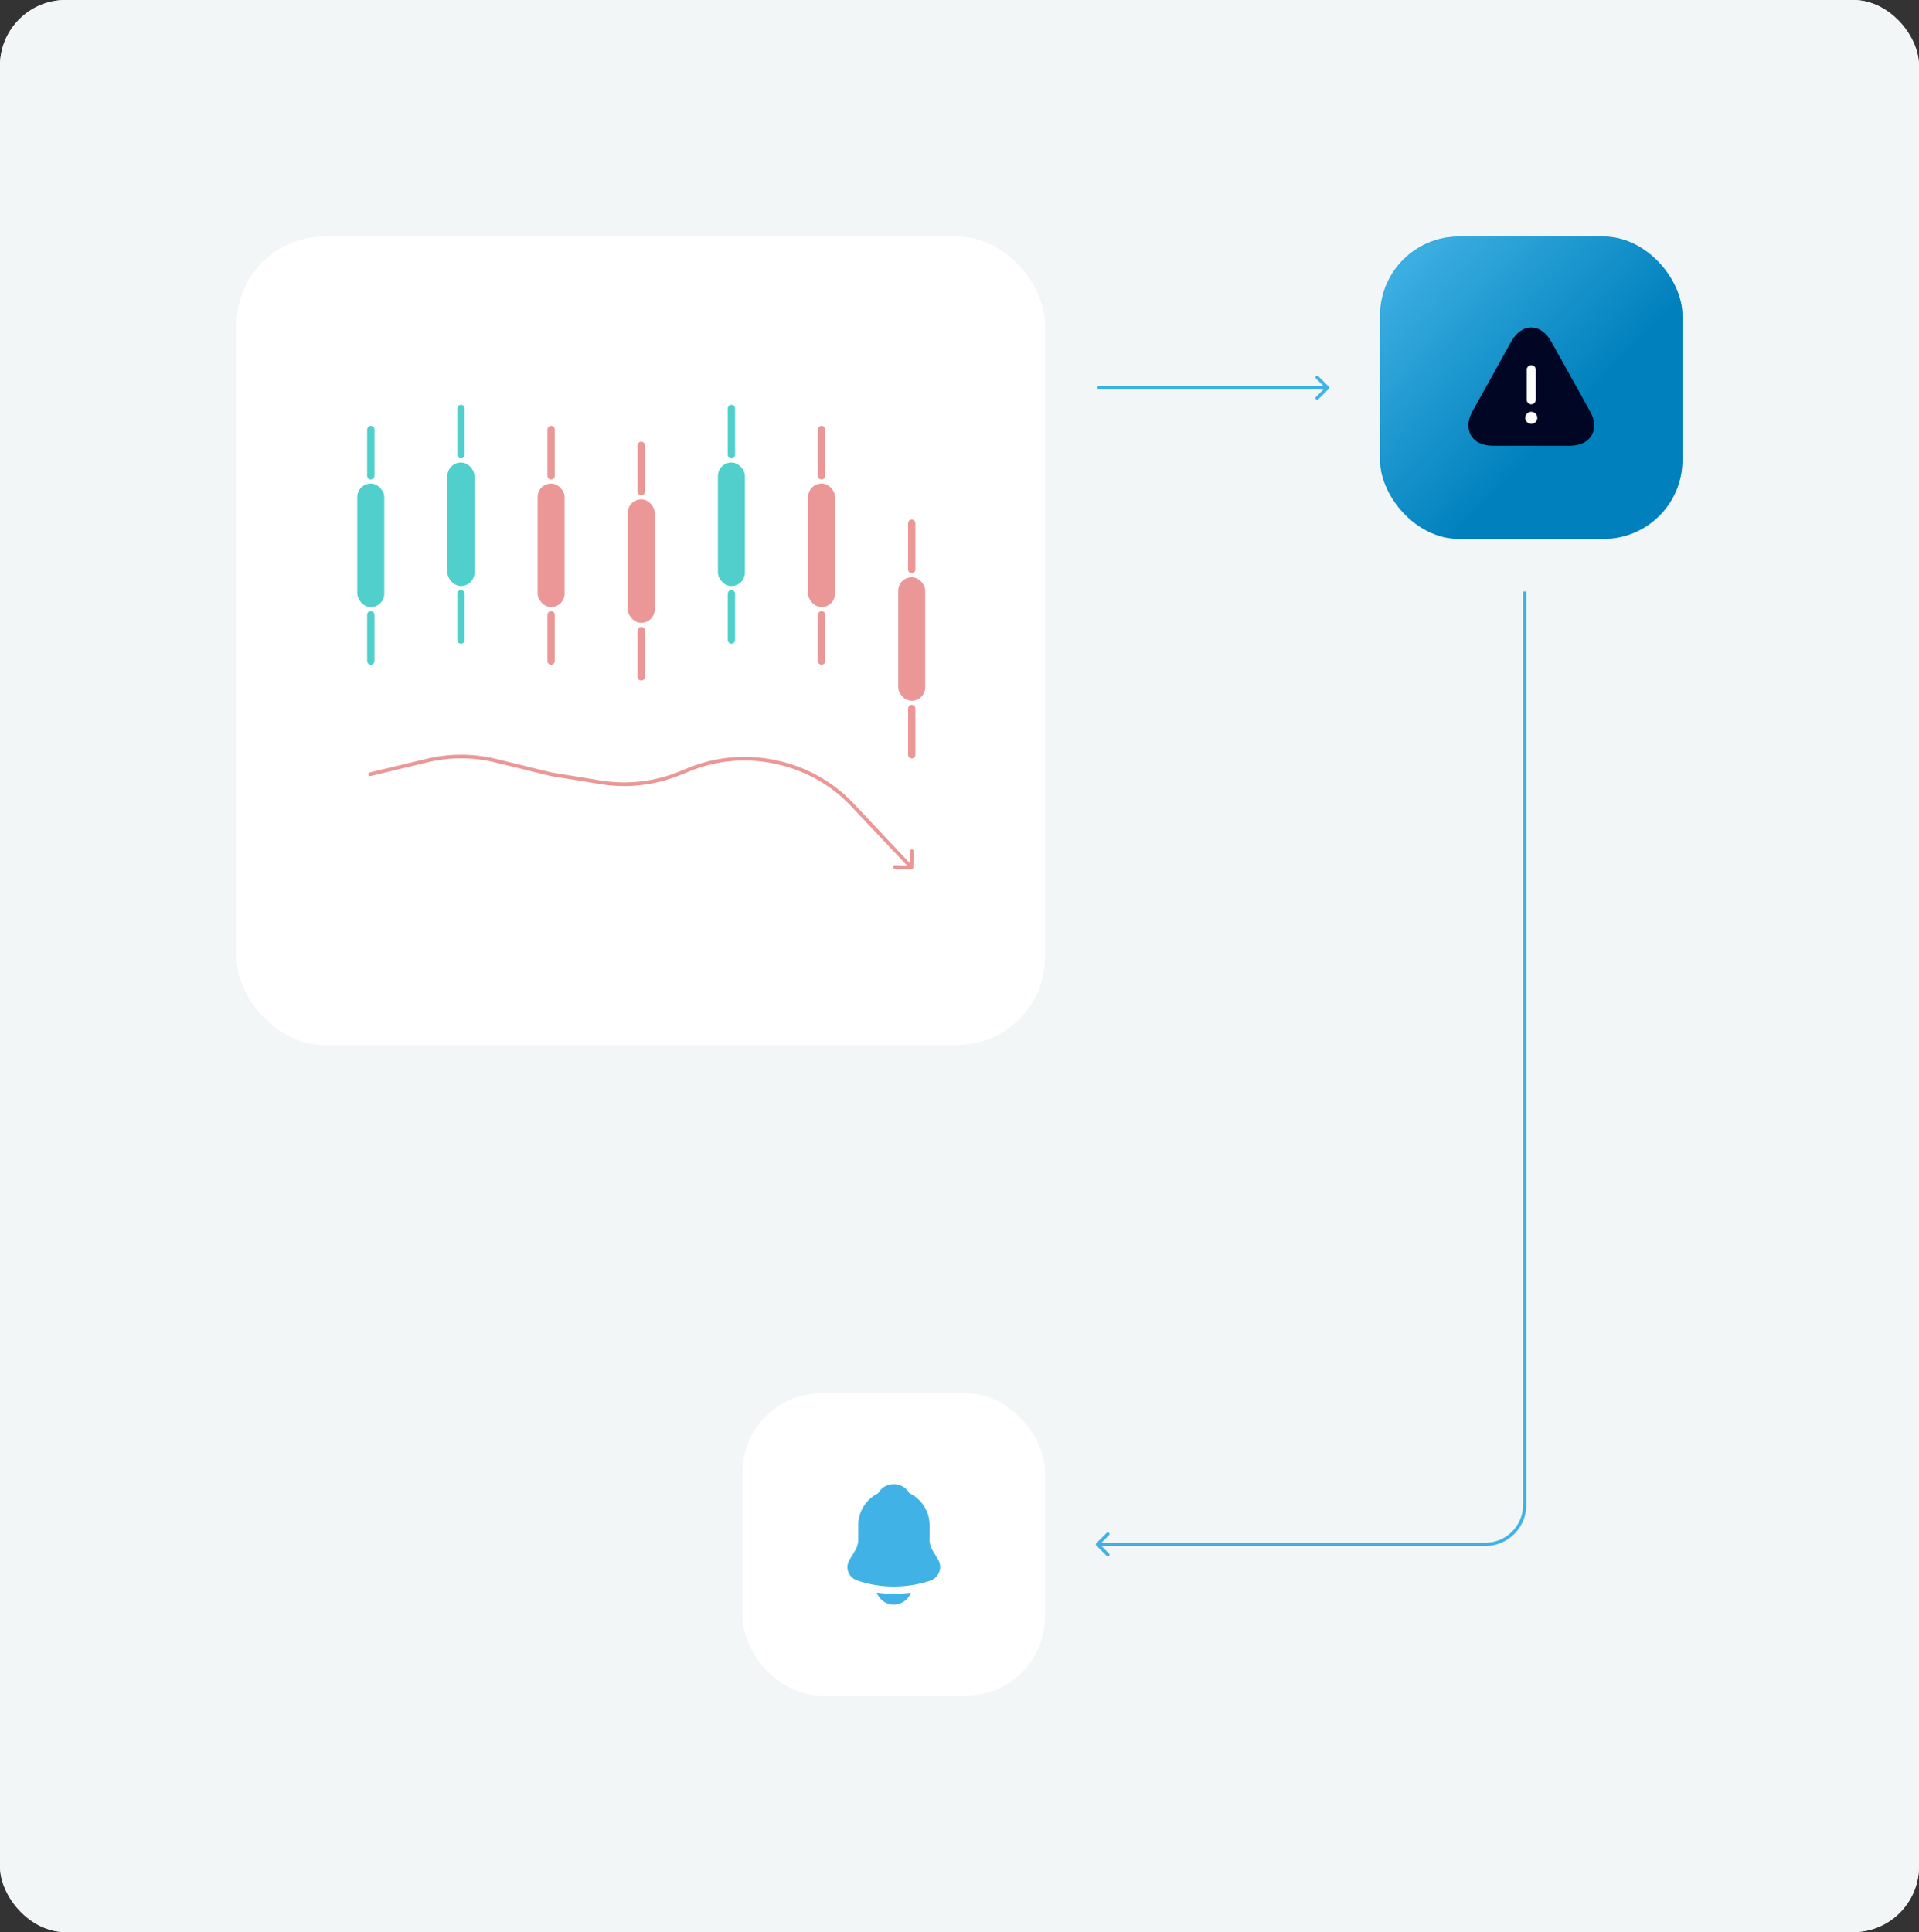
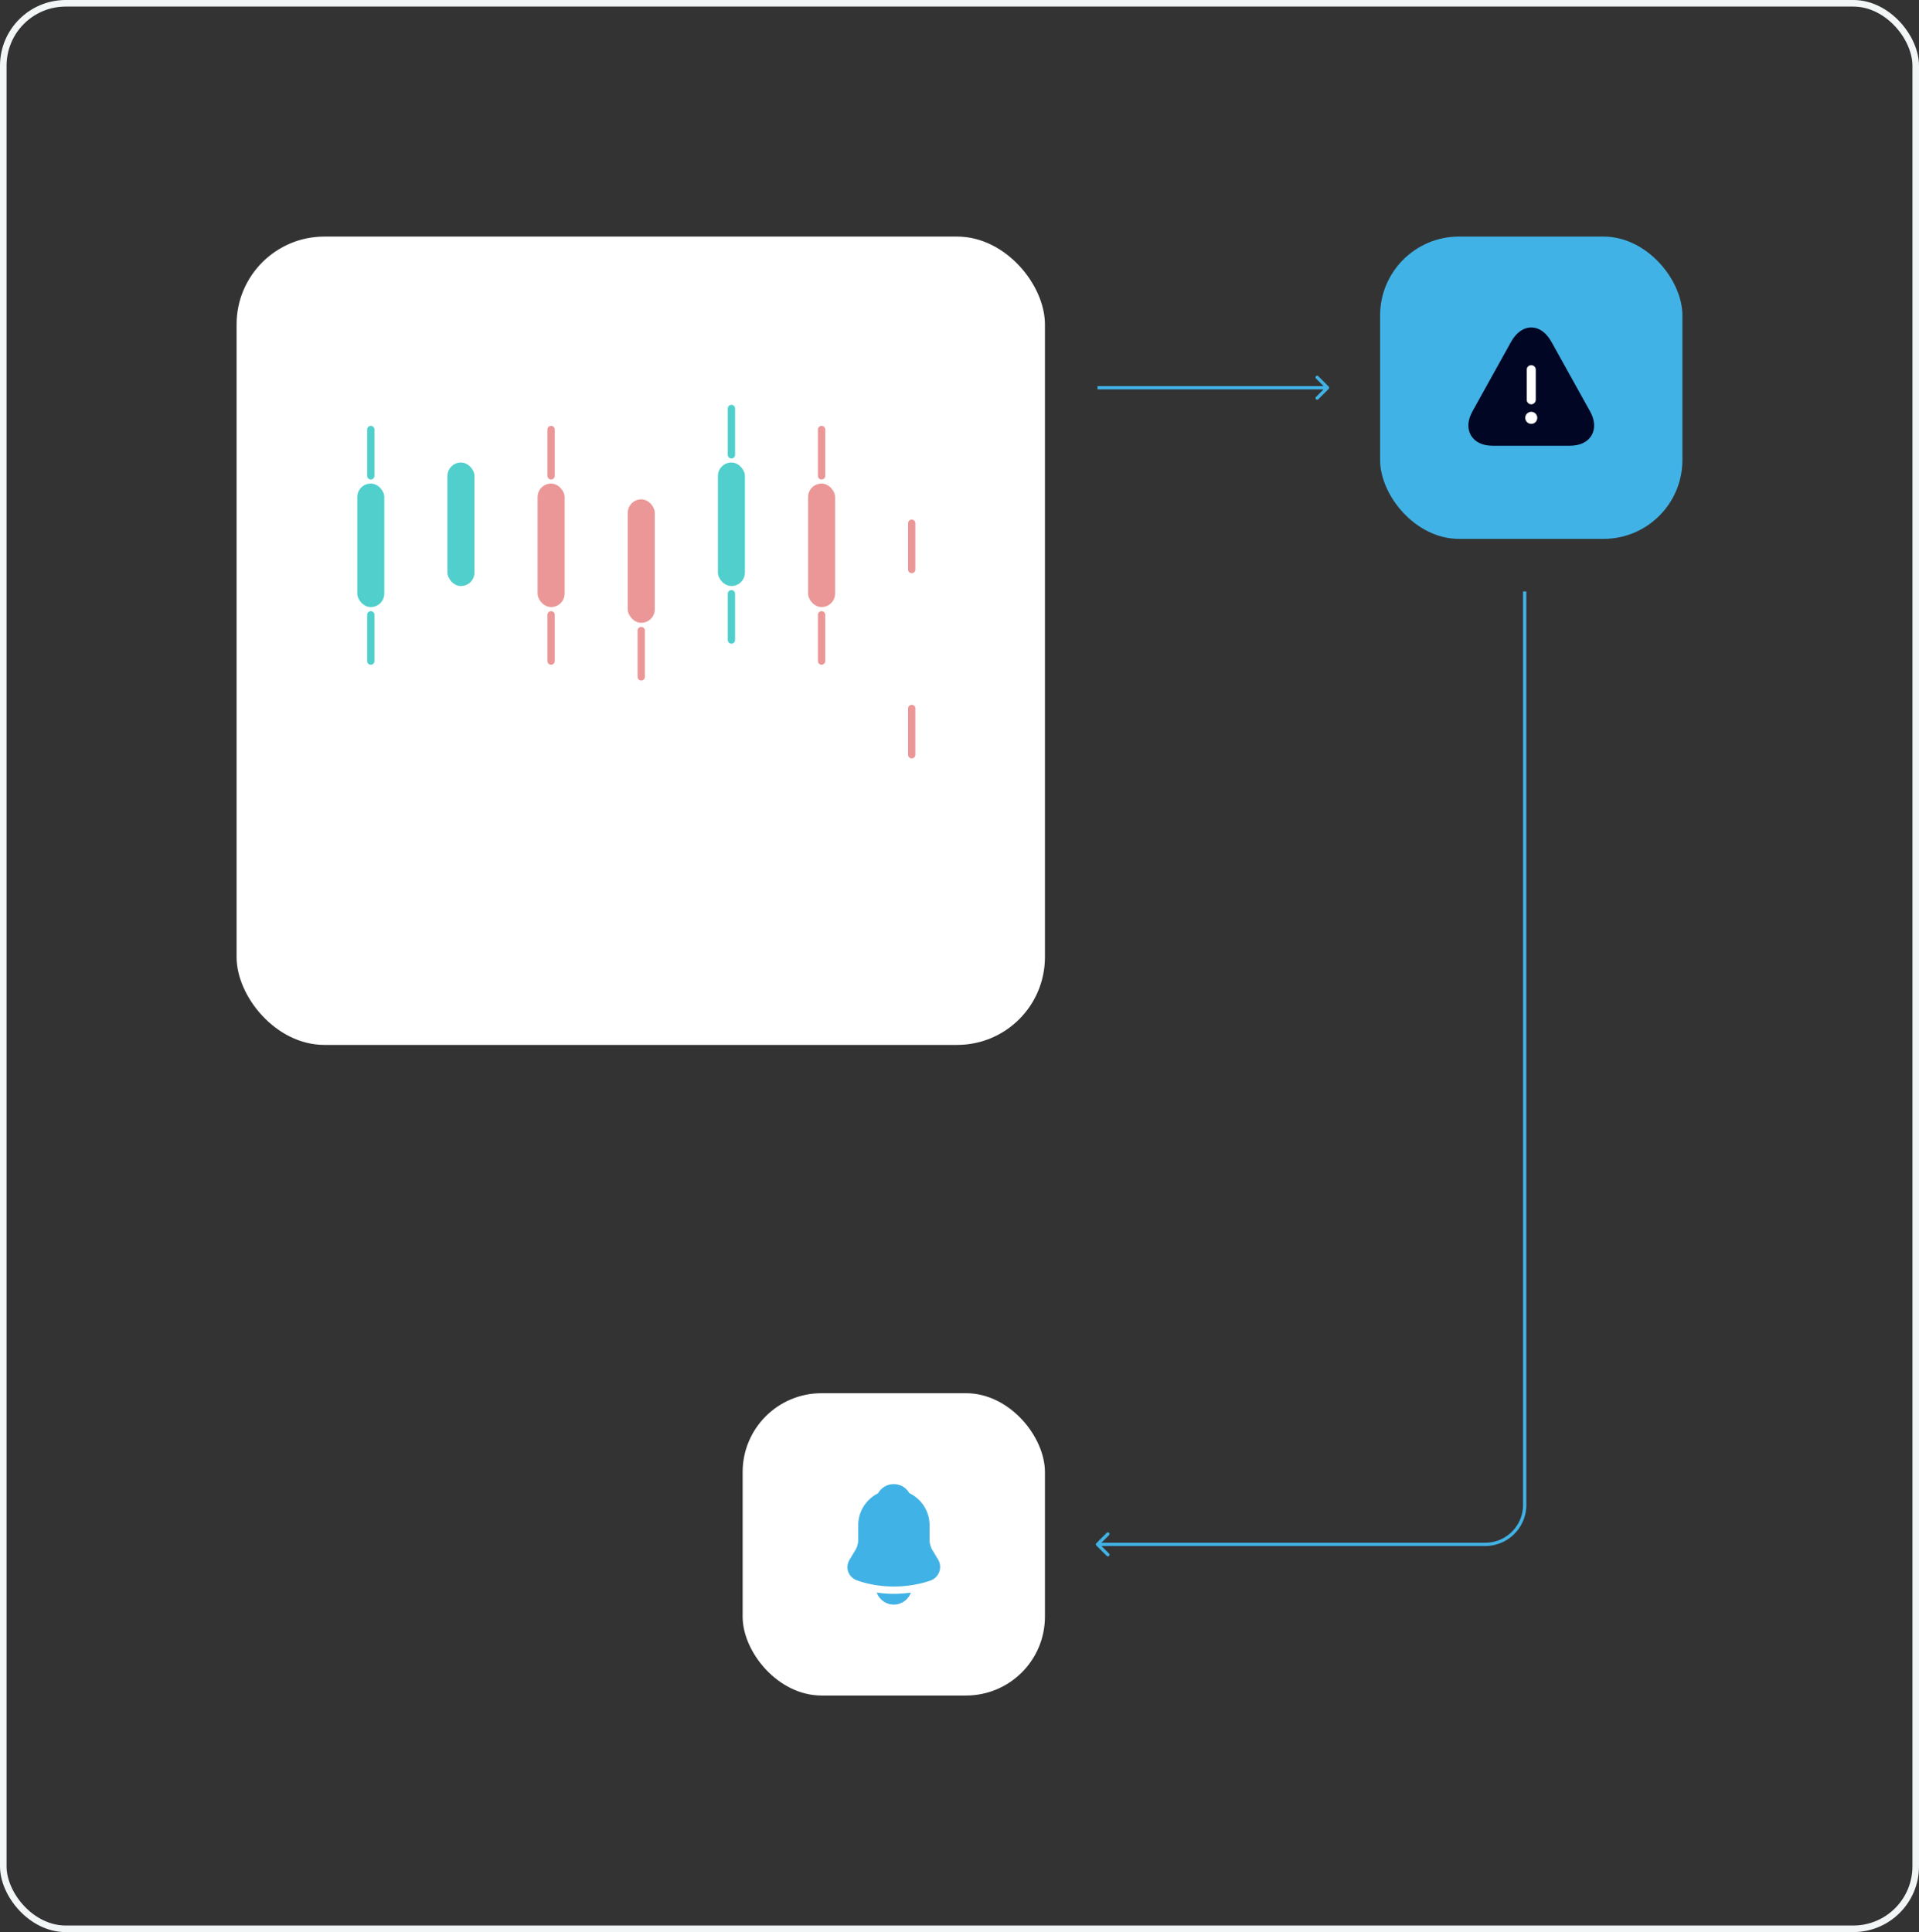
<svg xmlns="http://www.w3.org/2000/svg" width="584" height="588" viewBox="0 0 584 588" fill="none">
  <rect x="0" y="0" width="584" height="588" fill="#333333" stroke="none" />
  <g clip-path="url(#clip0_3194_8318)">
-     <rect width="584" height="588" rx="20" fill="#F3F6F7" />
    <path d="M333.646 470.354a.502.502 0 0 1 0-.708l3.182-3.182a.502.502 0 0 1 .708.708L334.707 470l2.829 2.828a.502.502 0 0 1-.708.708l-3.182-3.182ZM464.5 180v278h-1V180h1ZM452 470.5H334v-1h118v1Zm12.5-12.5c0 6.904-5.596 12.5-12.5 12.5v-1c6.351 0 11.5-5.149 11.5-11.5h1ZM404.354 118.354a.502.502 0 0 0 0-.708l-3.182-3.182a.502.502 0 0 0-.708.708l2.829 2.828-2.829 2.828a.502.502 0 0 0 .708.708l3.182-3.182ZM334 118.5h70v-1h-70v1Z" fill="#41B2E5" />
    <rect x="420" y="72" width="92" height="92" rx="24" fill="#41B2E5" />
-     <rect x="420" y="72" width="92" height="92" rx="24" fill="url(#paint0_linear_3194_8318)" />
    <path d="m483.893 125.187-11.734-21.12c-1.576-2.842-3.758-4.4-6.16-4.4-2.401 0-4.583 1.558-6.16 4.4l-11.733 21.12c-1.485 2.695-1.65 5.28-.458 7.315 1.191 2.035 3.538 3.153 6.618 3.153h23.467c3.08 0 5.426-1.118 6.618-3.153 1.192-2.035 1.027-4.639-.458-7.315Z" fill="#000624" />
    <path d="M465.999 111.125c-.751 0-1.375.623-1.375 1.375v9.167c0 .751.624 1.375 1.375 1.375.752 0 1.375-.624 1.375-1.375V112.5c0-.752-.623-1.375-1.375-1.375ZM467.026 128.688l.275-.22c.33-.348.532-.825.532-1.301 0-.477-.202-.954-.532-1.302l-.275-.22a1.414 1.414 0 0 0-.33-.165 1.098 1.098 0 0 0-.348-.11 1.57 1.57 0 0 0-.715 0c-.11.018-.22.055-.33.11-.11.037-.22.092-.33.165l-.275.22c-.33.348-.532.825-.532 1.302 0 .476.202.953.532 1.301l.275.22c.11.074.22.129.33.165.11.055.22.092.33.11.128.019.256.037.366.037.11 0 .239-.018.349-.037.128-.018.238-.055.348-.11.11-.036.22-.091.33-.165Z" fill="#fff" />
    <rect x="72" y="72" width="246" height="246" rx="26.715" fill="#fff" />
    <rect x="108.73" y="147.166" width="8.221" height="37.582" rx="4.111" fill="#50CFCC" />
    <path d="M112.842 144.816v-14.093M112.842 201.19v-14.094" stroke="#50CFCC" stroke-width="2.226" stroke-linecap="round" />
    <rect x="136.168" y="140.76" width="8.221" height="37.582" rx="4.111" fill="#50CFCC" />
-     <path d="M140.279 138.41v-14.093M140.279 194.784v-14.093" stroke="#50CFCC" stroke-width="2.226" stroke-linecap="round" />
    <rect x="163.604" y="147.165" width="8.221" height="37.582" rx="4.111" fill="#EB9797" />
    <path d="M167.715 144.815v-14.093M167.715 201.189v-14.093" stroke="#EB9797" stroke-width="2.226" stroke-linecap="round" />
    <rect x="191.041" y="151.969" width="8.221" height="37.582" rx="4.111" fill="#EB9797" />
-     <path d="M195.15 149.619v-14.093M195.15 205.993v-14.094" stroke="#EB9797" stroke-width="2.226" stroke-linecap="round" />
+     <path d="M195.15 149.619M195.15 205.993v-14.094" stroke="#EB9797" stroke-width="2.226" stroke-linecap="round" />
    <rect x="218.479" y="140.76" width="8.221" height="37.582" rx="4.111" fill="#50CFCC" />
    <path d="M222.59 138.41v-14.093M222.59 194.784v-14.093" stroke="#50CFCC" stroke-width="2.226" stroke-linecap="round" />
    <rect x="245.916" y="147.165" width="8.221" height="37.582" rx="4.111" fill="#EB9797" />
    <path d="M250.027 144.815v-14.093M250.027 201.189v-14.093" stroke="#EB9797" stroke-width="2.226" stroke-linecap="round" />
-     <rect x="273.35" y="175.677" width="8.221" height="37.582" rx="4.111" fill="#EB9797" />
    <path d="M277.461 173.327v-14.093M277.461 229.701v-14.093" stroke="#EB9797" stroke-width="2.226" stroke-linecap="round" />
-     <path d="M112.499 235.088a.556.556 0 1 0 .26 1.082l-.26-1.082Zm55.229.541-.132.541.021.005.022.003.089-.549Zm109.626 28.941a.557.557 0 0 0 .573-.54l.149-5.007a.558.558 0 0 0-1.113-.033l-.132 4.451-4.45-.132a.555.555 0 1 0-.033 1.112l5.006.149Zm-40.557-32.484-.122.543.122-.543Zm-85.855-.568.132-.541-.132.541Zm-38.183 4.652 17.331-4.159-.26-1.083-17.331 4.16.26 1.082Zm38.051-4.111 16.786 4.111.265-1.082-16.787-4.111-.264 1.082Zm16.829 4.119 15.054 2.458.18-1.098-15.055-2.458-.179 1.098Zm39.061-.177 3.516-1.407-.413-1.033-3.516 1.406.413 1.034Zm29.477-3.484.498.112.244-1.086-.499-.112-.243 1.086Zm22.867 12.859 17.922 19.019.81-.763-17.922-19.019-.81.763Zm-22.369-12.747a43.967 43.967 0 0 1 22.369 12.747l.81-.763a45.077 45.077 0 0 0-22.935-13.07l-.244 1.086Zm-26.459 1.965a43.972 43.972 0 0 1 25.961-2.077l.243-1.086a45.08 45.08 0 0 0-26.617 2.13l.413 1.033Zm-27.523 4.042a45.09 45.09 0 0 0 24.007-2.635l-.413-1.034a43.968 43.968 0 0 1-23.414 2.571l-.18 1.098Zm-52.603-6.625a43.958 43.958 0 0 1 20.72.048l.264-1.082a45.09 45.09 0 0 0-21.244-.049l.26 1.083Z" fill="#EB9797" />
    <rect x="226" y="424" width="92" height="92" rx="24" fill="#fff" />
    <path d="m285.456 474.565-1.833-3.043c-.385-.679-.733-1.962-.733-2.714v-4.638c0-4.308-2.53-8.03-6.179-9.772-.953-1.686-2.713-2.731-4.73-2.731a5.427 5.427 0 0 0-4.748 2.786c-3.575 1.779-6.05 5.464-6.05 9.717v4.638c0 .752-.348 2.035-.733 2.695l-1.852 3.062c-.733 1.228-.898 2.585-.44 3.832.44 1.228 1.485 2.181 2.842 2.64 3.556 1.21 7.296 1.796 11.036 1.796 3.74 0 7.48-.586 11.037-1.778a4.4 4.4 0 0 0 2.75-2.658 4.356 4.356 0 0 0-.367-3.832ZM277.188 484.685a5.526 5.526 0 0 1-5.188 3.648c-1.448 0-2.878-.586-3.887-1.631-.586-.55-1.026-1.284-1.283-2.035.238.036.477.055.733.091.422.055.862.11 1.302.147 1.045.092 2.108.147 3.172.147 1.045 0 2.09-.055 3.116-.147.385-.037.77-.055 1.137-.11.293-.037.587-.073.898-.11Z" fill="#41B2E5" />
  </g>
  <rect x="1" y="1" width="582" height="586" rx="19" stroke="#F3F6F7" stroke-width="2" />
  <defs>
    <linearGradient id="paint0_linear_3194_8318" x1="308.151" y1="-22.175" x2="471.769" y2="133.072" gradientUnits="userSpaceOnUse">
      <stop stop-color="#E7F4BB" />
      <stop offset=".33" stop-color="#56DBC1" />
      <stop offset=".67" stop-color="#41B2E5" />
      <stop offset="1" stop-color="#0081BD" />
    </linearGradient>
    <clipPath id="clip0_3194_8318">
      <rect width="584" height="588" rx="20" fill="#fff" />
    </clipPath>
  </defs>
</svg>